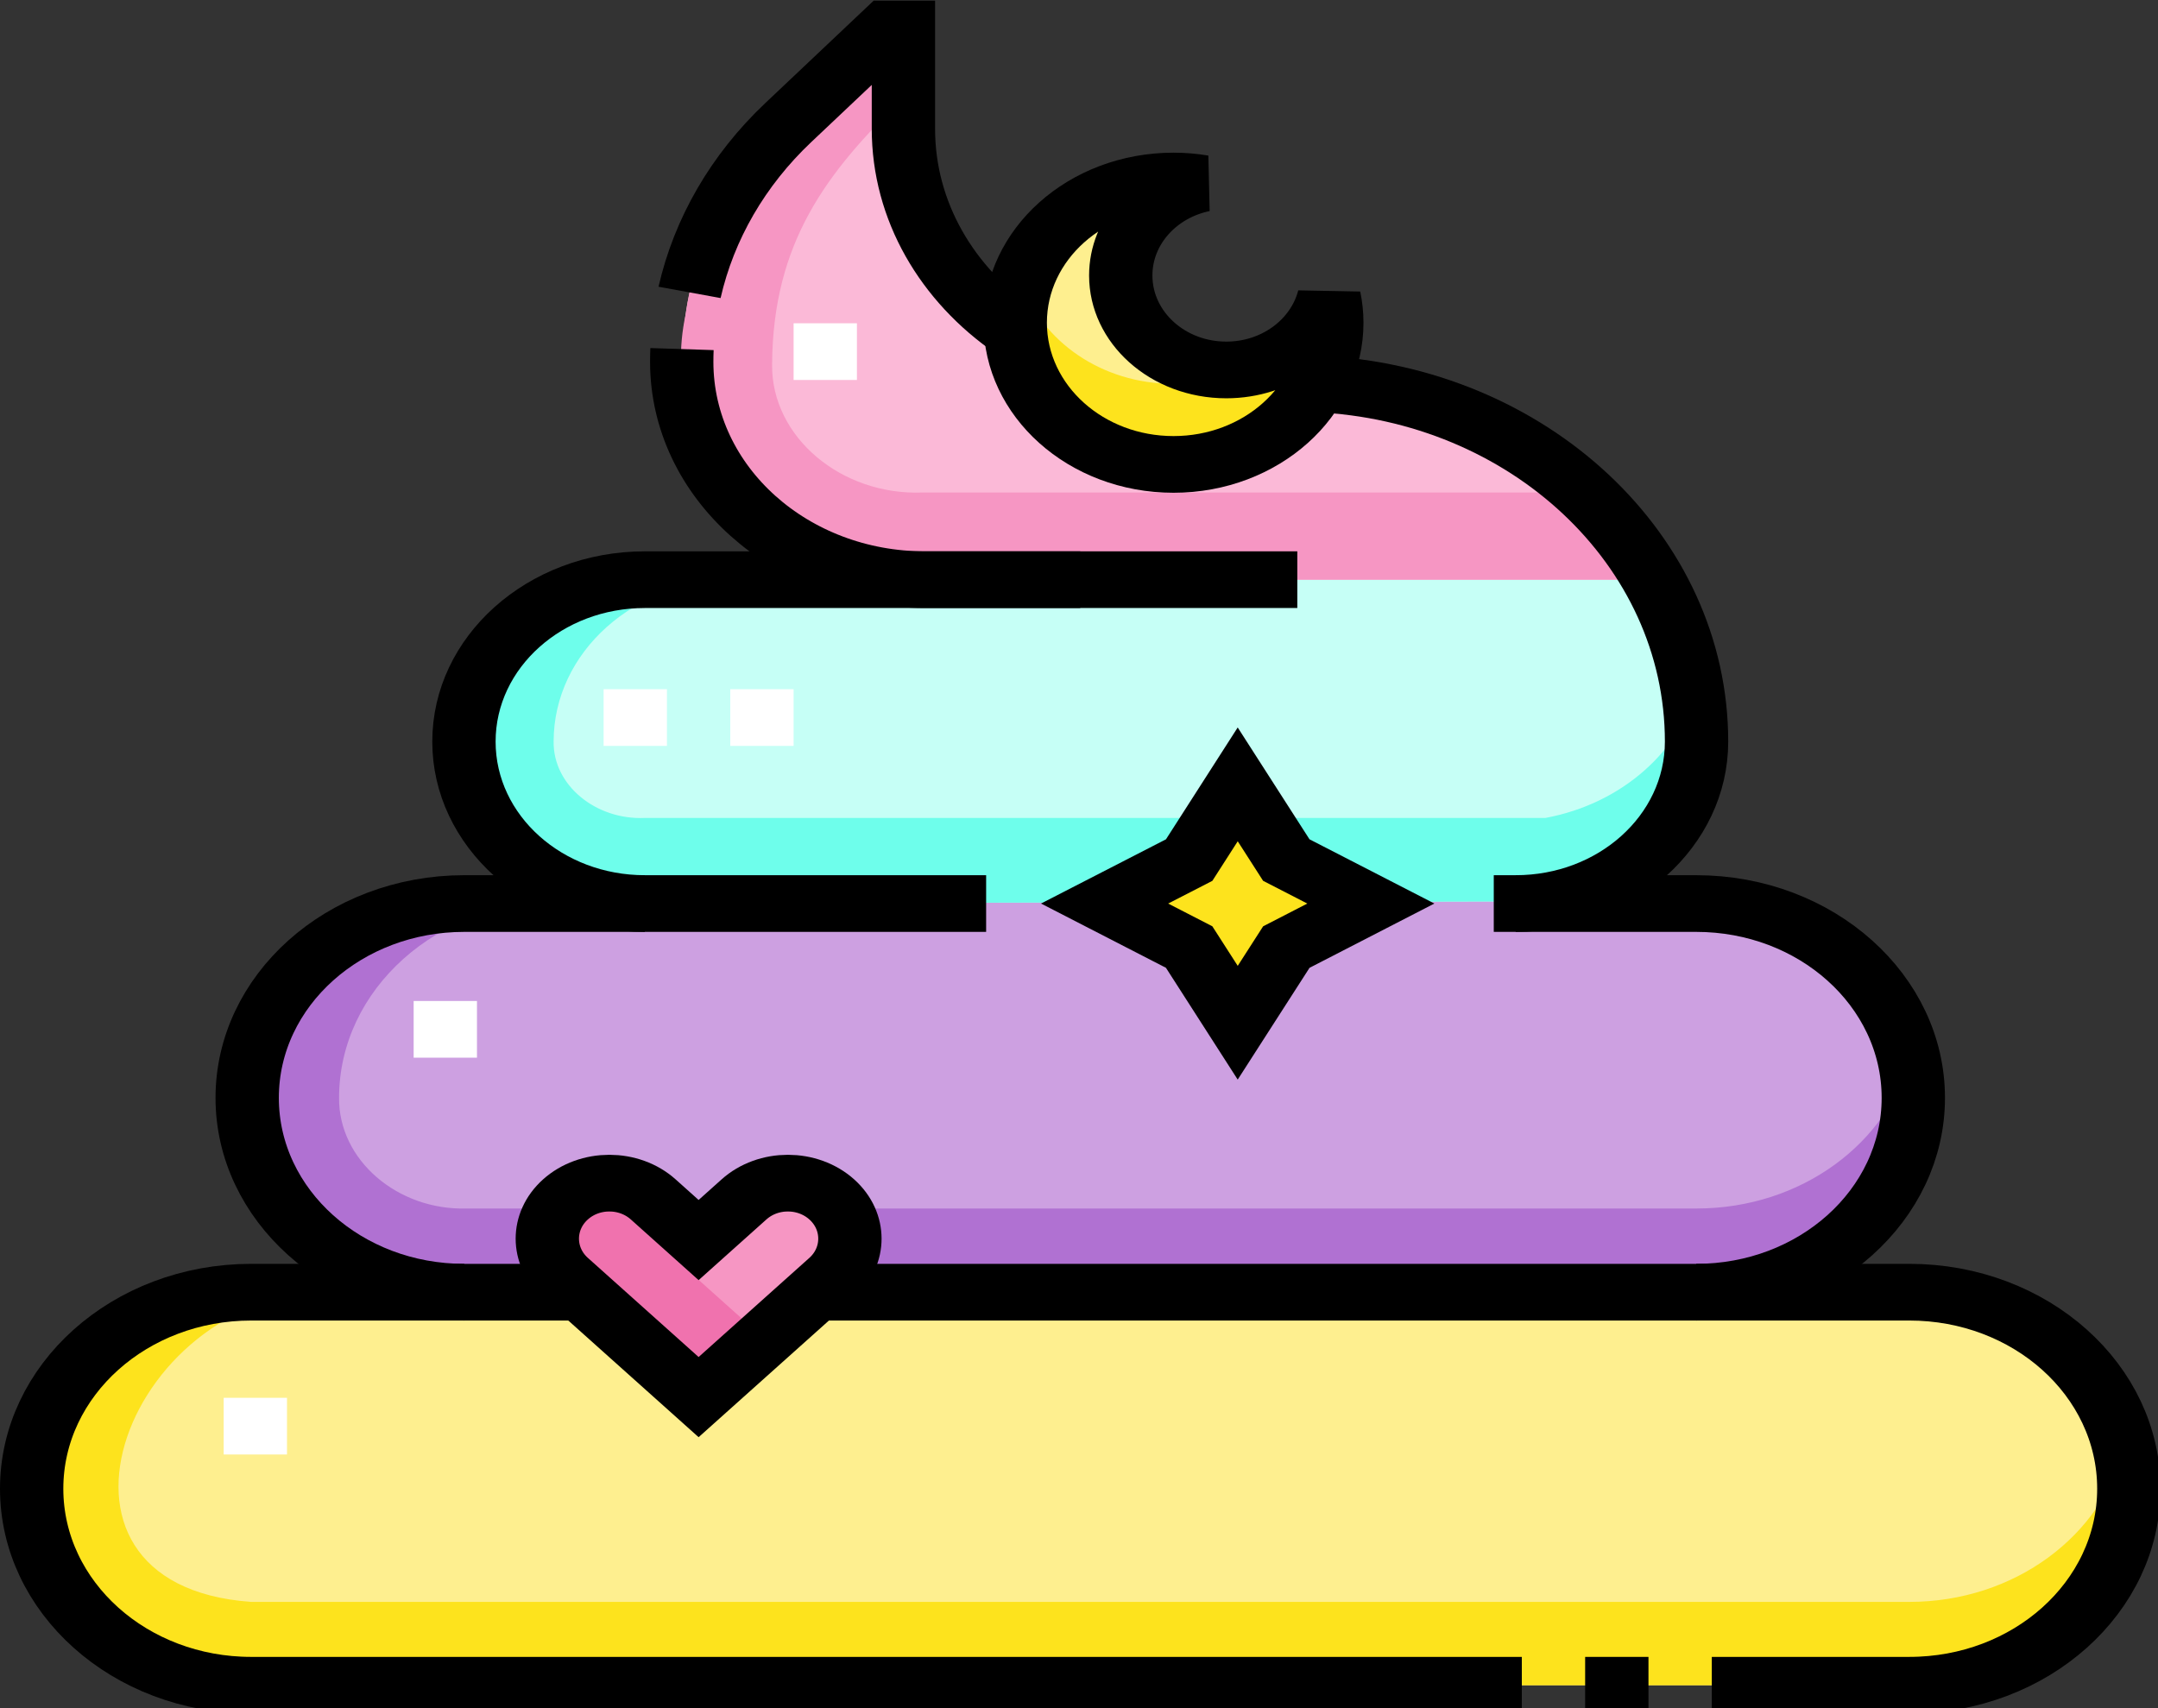
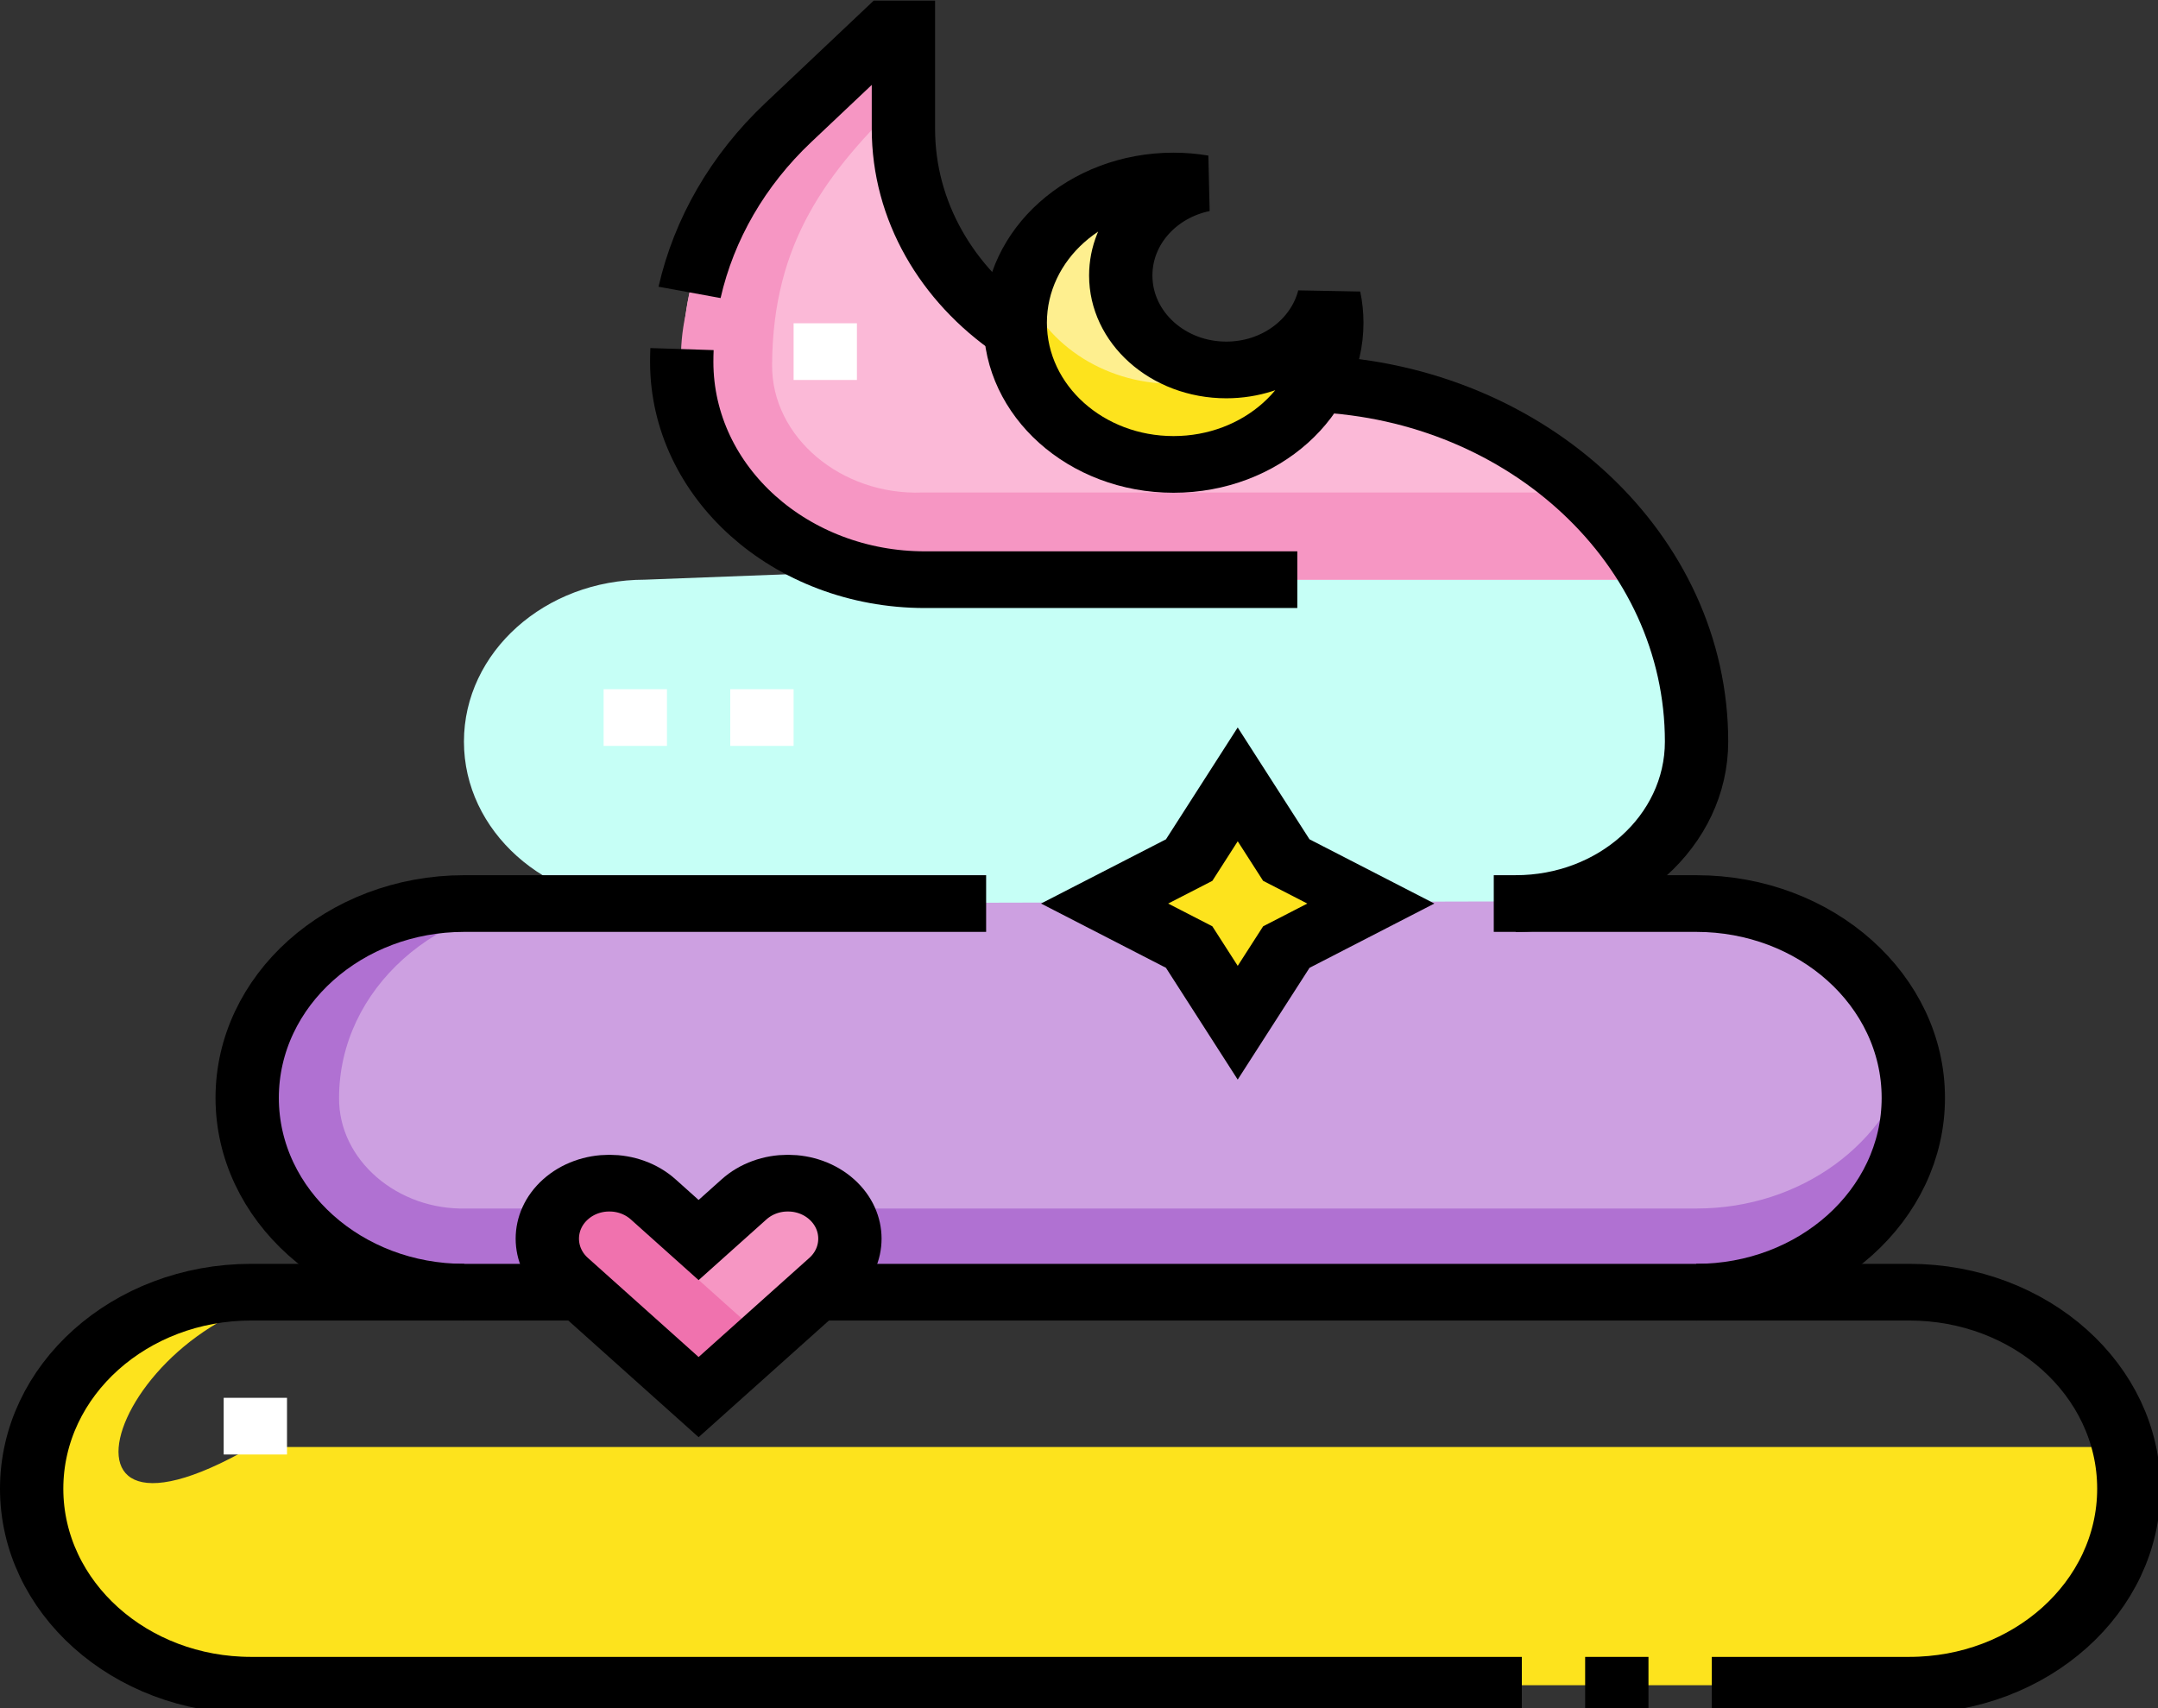
<svg xmlns="http://www.w3.org/2000/svg" xmlns:ns1="http://www.inkscape.org/namespaces/inkscape" xmlns:ns2="http://sodipodi.sourceforge.net/DTD/sodipodi-0.dtd" width="87.923mm" height="69.605mm" viewBox="0 0 87.923 69.605" version="1.1" id="svg1" ns1:export-filename="poo-only.png" ns1:export-xdpi="96" ns1:export-ydpi="96" ns2:docname="poo.svg">
  <rect x="0" y="0" width="87.923" height="69.605" fill="#333333" stroke="none" />
  <ns2:namedview id="namedview1" pagecolor="#ffffff" bordercolor="#000000" borderopacity="0.25" ns1:showpageshadow="2" ns1:pageopacity="0.0" ns1:pagecheckerboard="0" ns1:deskcolor="#d1d1d1" ns1:document-units="mm" />
  <defs id="defs1" />
  <g ns1:label="Layer 1" ns1:groupmode="layer" id="layer1" transform="translate(-64.558,-81.227)">
    <g id="g29" transform="matrix(0.172,0,0,0.154,64.558,72.292)">
      <g id="g18">
        <path style="fill:#cda0e1" d="m 453.875,348.521 c 0,-28.72 -23.282,-52.001 -52.001,-52.001 l -156.112,-6.408 -135.207,6.408 c -28.72,0 -52.001,23.282 -52.001,52.001 v 0 c 0,28.72 23.282,52.001 52.001,52.001 h 291.319 c 28.719,0 52.001,-23.281 52.001,-52.001 z" id="path1" />
        <g id="g2" />
        <g id="g4" />
        <path style="fill:#c6fff6" d="m 152.746,211.407 c -23.664,0 -42.848,19.184 -42.848,42.848 v 0 c 0,23.664 19.184,42.848 42.848,42.848 l 213.317,-0.584 2.849,-0.763 c 26.933,-7.215 41.599,-36.254 31.42,-62.212 l -8.68,-22.137 -45.933,-8.231 z" id="path4" />
-         <path style="fill:#6efeeb" d="m 402.232,239.596 c -4.183,16.868 -17.687,31.008 -36.169,34.859 H 152.746 c -11.52,0.577 -21.73,-8.564 -21.606,-20.2 0,-23.665 19.184,-42.848 42.848,-42.848 h -21.242 c -21.666,0 -39.564,16.083 -42.435,36.96 -3.726,25.47 16.671,48.944 42.435,48.736 l 213.317,-0.583 c 26.154,-5.454 42.477,-31.598 36.169,-56.924 z" id="path5" />
        <path style="fill:#fbb9d7" d="M 240.482,145.647 C 224.383,133.332 213.998,113.923 213.998,92.088 V 65.686 h -3.813 c -26.961,27.996 -48.398,46.791 -48.636,88.775 0,31.45 25.495,56.945 56.945,56.945 h 173.158 l -2.301,-3.985 c -14.205,-24.604 -38.51,-41.718 -66.463,-46.798 z" id="path6" />
        <path style="fill:#f696c3" d="m 389.351,207.422 c -4.043,-7.002 -8.906,-13.396 -14.436,-19.08 H 218.494 c -19.109,0.833 -35.797,-14.617 -35.602,-33.88 0.184,-32.328 12.941,-50.907 31.106,-70.524 v -18.25 h -3.813 c -23.951,24.871 -43.529,42.494 -47.772,75.55 0,0 0,0 0,0 -6.918,35.405 19.183,70.56 56.081,70.171 h 173.158 z" id="path7" />
-         <path style="fill:#feef8f" d="m 504.272,451.94 c 0,-28.72 -23.282,-52.001 -52.001,-52.001 H 59.501 C 30.781,399.939 7.5,423.221 7.5,451.94 v 0 c 0,28.72 23.282,52.001 52.001,52.001 H 452.27 c 28.72,0.001 52.002,-23.281 52.002,-52.001 z" id="path8" />
-         <path style="fill:#fde31d" d="m 503.09,440.915 c -5.058,23.422 -25.884,40.976 -50.819,40.976 H 59.501 C 2.72,477.393 30.97,397.431 80.215,399.939 H 59.501 c -24.935,0 -45.761,17.554 -50.819,40.977 0,0 0,0 0,0 -7.258,31.856 18.088,63.424 50.819,63.027 h 391.905 c 28.095,0 51.752,-21.94 52.828,-50.014 0.172,-4.485 -0.243,-8.84 -1.144,-13.014 z" id="path9" />
+         <path style="fill:#fde31d" d="m 503.09,440.915 H 59.501 C 2.72,477.393 30.97,397.431 80.215,399.939 H 59.501 c -24.935,0 -45.761,17.554 -50.819,40.977 0,0 0,0 0,0 -7.258,31.856 18.088,63.424 50.819,63.027 h 391.905 c 28.095,0 51.752,-21.94 52.828,-50.014 0.172,-4.485 -0.243,-8.84 -1.144,-13.014 z" id="path9" />
        <path style="fill:#b071d2" d="m 452.615,337.158 c -5.185,23.252 -25.927,40.639 -50.741,40.639 H 110.555 c -16.377,0.541 -30.372,-12.84 -30.236,-29.275 0,-28.72 23.282,-52.001 52.001,-52.001 h -21.766 c -24.815,0 -45.556,17.386 -50.741,40.638 v 0 c 0,0 0,0.001 0,0.001 -7.514,31.932 17.881,63.772 50.741,63.364 h 291.319 c 28.719,0 52.001,-23.282 52.001,-52.001 10e-4,-3.907 -0.443,-7.706 -1.259,-11.365 z" id="path10" />
        <path style="fill:#f696c3" d="m 165.485,386.144 -10.756,-10.756 c -5.738,-5.738 -15.041,-5.738 -20.779,0 v 0 c -5.738,5.738 -5.738,15.041 0,20.779 l 31.535,31.535 31.535,-31.535 c 5.738,-5.738 5.738,-15.041 0,-20.779 v 0 c -5.738,-5.738 -15.041,-5.738 -20.779,0 z" id="path11" />
        <path style="fill:#f072ae" d="m 145.198,371.126 c -4.041,-0.235 -8.16,1.175 -11.248,4.263 v 0 c -5.738,5.738 -5.738,15.041 0,20.779 l 31.535,31.535 15.511,-15.51 -31.535,-31.535 c -2.651,-2.651 -4.061,-6.063 -4.263,-9.532 z" id="path12" />
        <polygon style="fill:#fde31d" points="293.187,265.568 281.685,285.602 261.652,297.103 281.679,308.612 293.187,328.638 304.702,308.619 324.722,297.103 304.695,285.595 " id="polygon12" />
        <path style="fill:#feef8f" d="m 290.478,155.91 c -13.805,0 -24.997,-11.191 -24.997,-24.997 0,-11.873 8.281,-21.806 19.381,-24.355 -2.232,-0.414 -4.53,-0.641 -6.882,-0.641 -20.708,0 -37.495,16.787 -37.495,37.495 0,20.708 16.787,37.495 37.495,37.495 20.708,0 37.495,-16.787 37.495,-37.495 0,-2.352 -0.227,-4.65 -0.641,-6.882 -2.55,11.099 -12.483,19.38 -24.356,19.38 z" id="path13" />
        <g id="g14">
          <path style="fill:#fde31d" d="m 295.033,155.488 c -5.117,2.619 -10.91,4.106 -17.053,4.106 -17.005,0 -31.357,-11.323 -35.949,-26.838 -1,3.379 -1.546,6.953 -1.546,10.657 0,20.708 16.787,37.495 37.495,37.495 20.708,0 37.495,-16.787 37.495,-37.495 0,-2.353 -0.227,-4.65 -0.642,-6.882 -2.215,9.643 -10.007,17.151 -19.8,18.957 z" id="path14" />
        </g>
        <line style="fill:none;stroke:#ffffff;stroke-width:15;stroke-miterlimit:10" x1="60.485" y1="427.888" x2="60.485" y2="442.888" id="line14" />
-         <line style="fill:none;stroke:#ffffff;stroke-width:15;stroke-miterlimit:10" x1="105.485" y1="322.888" x2="105.485" y2="337.888" id="line15" />
        <line style="fill:none;stroke:#ffffff;stroke-width:15;stroke-miterlimit:10" x1="150.485" y1="240.388" x2="150.485" y2="255.388" id="line16" />
        <line style="fill:none;stroke:#ffffff;stroke-width:15;stroke-miterlimit:10" x1="180.485" y1="240.388" x2="180.485" y2="255.388" id="line17" />
        <line style="fill:none;stroke:#ffffff;stroke-width:15;stroke-miterlimit:10" x1="195.485" y1="143.56" x2="195.485" y2="158.56" id="line18" />
      </g>
      <g id="g28">
        <path style="fill:none;stroke:#000000;stroke-width:15;stroke-miterlimit:10" d="M 360.485,503.942 H 59.501 C 30.781,503.942 7.5,480.66 7.5,451.941 v 0 c 0,-28.72 23.282,-52.001 52.001,-52.001 h 78.22" id="path18" />
        <line style="fill:none;stroke:#000000;stroke-width:15;stroke-miterlimit:10" x1="390.485" y1="503.942" x2="375.485" y2="503.942" id="line19" />
        <path style="fill:none;stroke:#000000;stroke-width:15;stroke-miterlimit:10" d="m 193.248,399.939 h 259.023 c 28.72,0 52.001,23.282 52.001,52.001 v 0 c 0,28.72 -23.282,52.001 -52.001,52.001 h -46.786" id="path19" />
        <path style="fill:none;stroke:#000000;stroke-width:15;stroke-miterlimit:10" d="m 109.971,399.939 c -28.397,0 -51.418,-23.021 -51.418,-51.418 v 0 c 0,-28.397 23.021,-51.418 51.418,-51.418 h 123.621" id="path20" />
        <path style="fill:none;stroke:#000000;stroke-width:15;stroke-miterlimit:10" d="m 353.84,297.103 h 47.961 c 28.397,0 51.418,23.021 51.418,51.418 v 0 c 0,28.397 -23.021,51.418 -51.418,51.418" id="path21" />
        <path style="fill:none;stroke:#000000;stroke-width:15;stroke-miterlimit:10" d="m 161.548,150.391 c -0.041,1.127 -0.062,2.256 -0.062,3.387 v 0 c 0,31.827 25.801,57.629 57.629,57.629 h 88.189" id="path22" />
        <path style="fill:none;stroke:#000000;stroke-width:15;stroke-miterlimit:10" d="M 240.482,145.647 C 224.383,133.332 213.998,113.923 213.998,92.088 V 65.686 h -3.813 l -23.48,24.791 c -11.916,12.581 -19.95,28.17 -23.363,44.911" id="path23" />
        <path style="fill:none;stroke:#000000;stroke-width:15;stroke-miterlimit:10" d="m 359.026,297.103 c 23.664,0 42.848,-19.184 42.848,-42.848 v 0 c 0,-50.763 -39.909,-92.205 -90.064,-94.661" id="path24" />
-         <path style="fill:none;stroke:#000000;stroke-width:15;stroke-miterlimit:10" d="m 255.886,211.407 h -103.14 c -23.664,0 -42.848,19.184 -42.848,42.848 v 0 c 0,23.664 19.184,42.848 42.848,42.848" id="path25" />
        <path style="fill:none;stroke:#000000;stroke-width:15;stroke-miterlimit:10" d="m 165.485,386.144 -10.756,-10.756 c -5.738,-5.738 -15.041,-5.738 -20.779,0 v 0 c -5.738,5.738 -5.738,15.041 0,20.779 l 31.535,31.535 31.535,-31.535 c 5.738,-5.738 5.738,-15.041 0,-20.779 v 0 c -5.738,-5.738 -15.041,-5.738 -20.779,0 z" id="path26" />
        <polygon style="fill:none;stroke:#000000;stroke-width:15;stroke-miterlimit:10" points="293.187,265.568 281.685,285.602 261.652,297.103 281.679,308.612 293.187,328.638 304.702,308.619 324.722,297.103 304.695,285.595 " id="polygon26" />
        <path style="fill:none;stroke:#000000;stroke-width:15;stroke-linejoin:bevel;stroke-miterlimit:10" d="m 290.478,155.91 c -13.805,0 -24.997,-11.191 -24.997,-24.997 0,-11.873 8.281,-21.806 19.381,-24.355 -2.232,-0.414 -4.53,-0.641 -6.882,-0.641 -20.708,0 -37.495,16.787 -37.495,37.495 0,20.708 16.787,37.495 37.495,37.495 20.708,0 37.495,-16.787 37.495,-37.495 0,-2.352 -0.227,-4.65 -0.641,-6.882 -2.55,11.099 -12.483,19.38 -24.356,19.38 z" id="path27" />
      </g>
    </g>
  </g>
</svg>